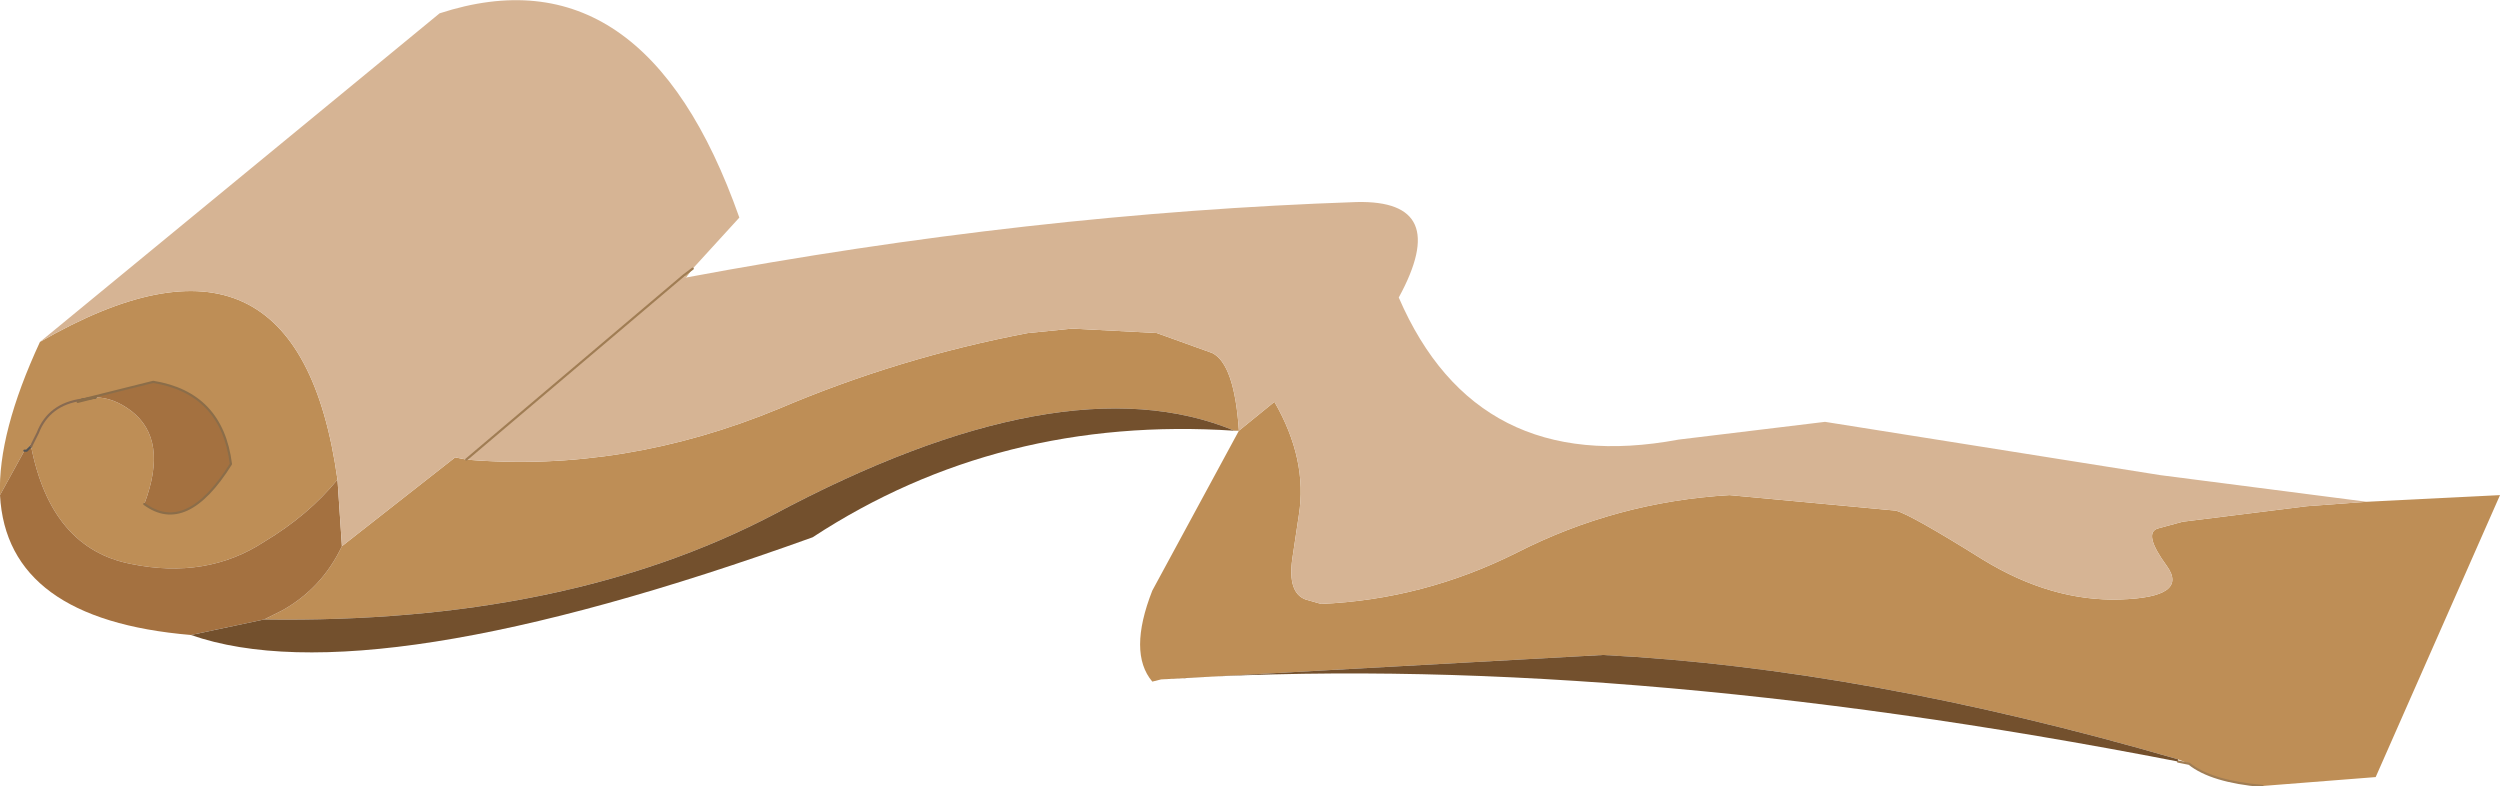
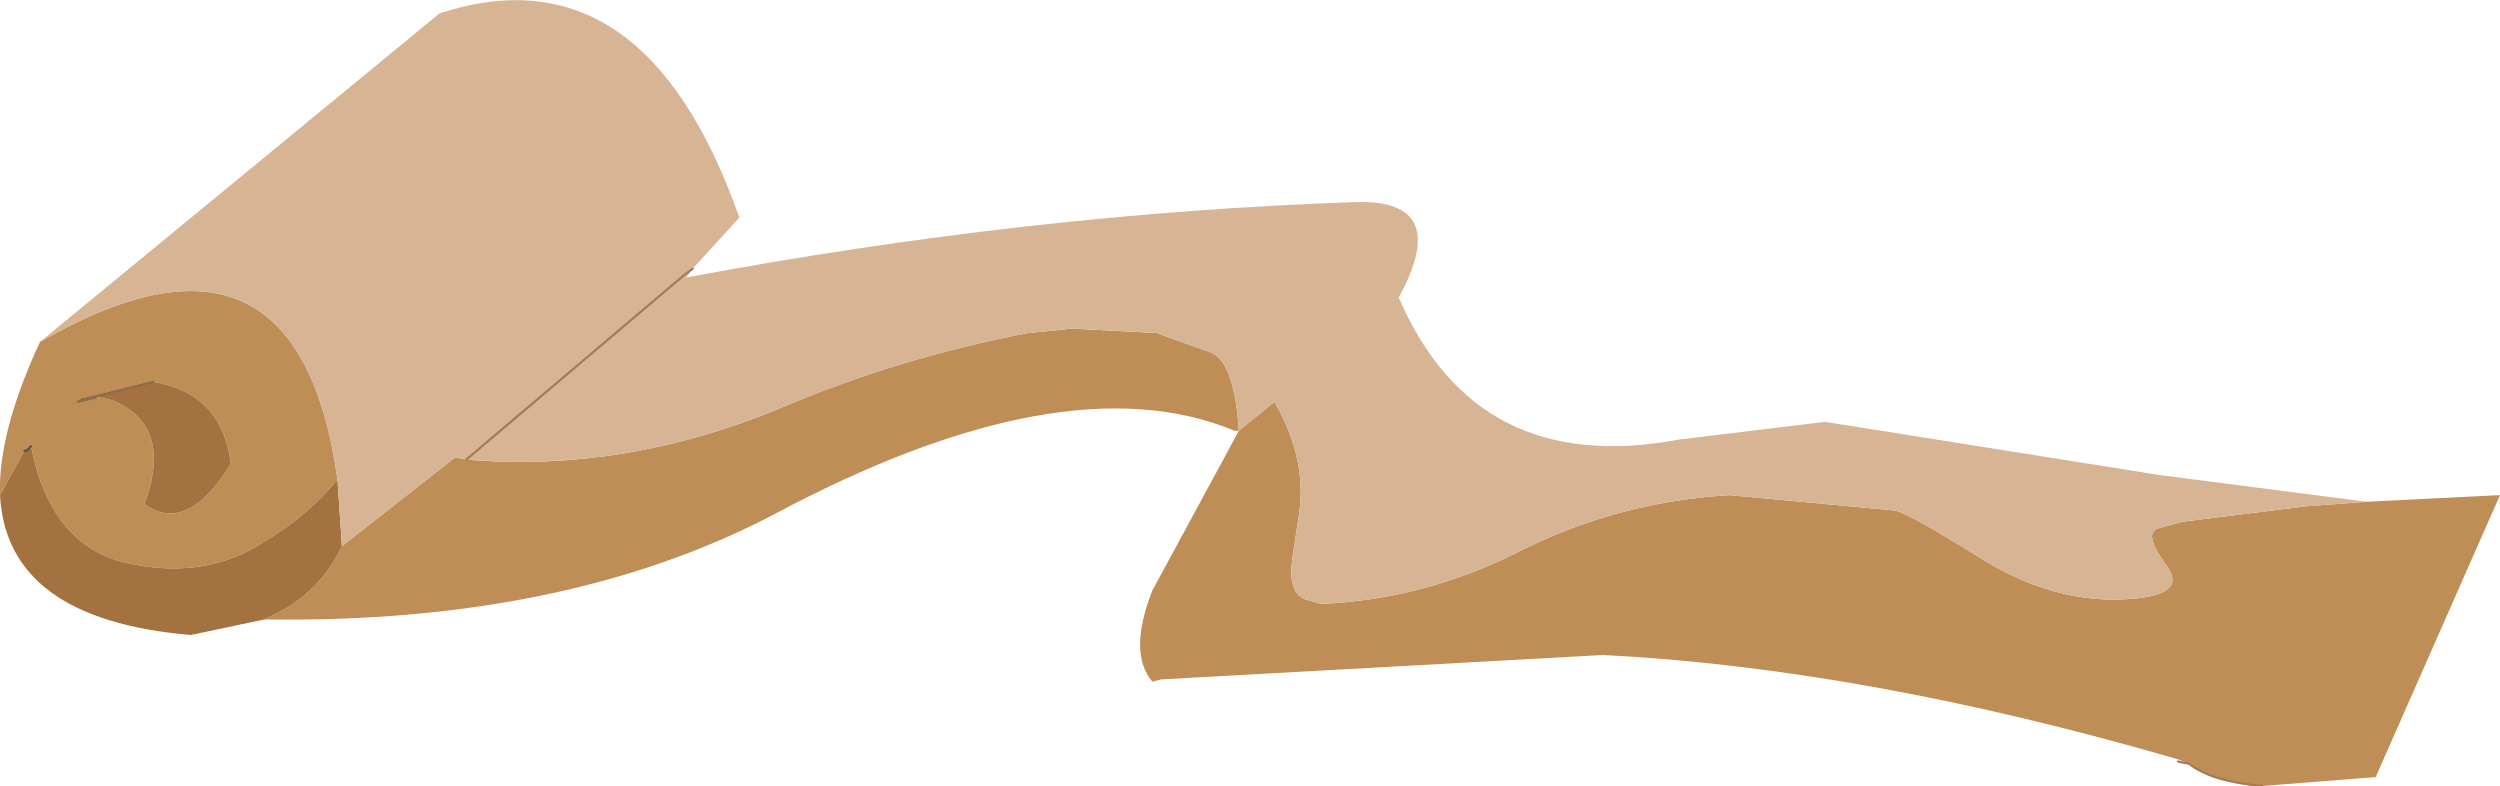
<svg xmlns="http://www.w3.org/2000/svg" height="17.7px" width="56.3px">
  <g transform="matrix(1.0, 0.0, 0.0, 1.0, 28.15, 8.8)">
    <path d="M-12.7 -2.55 L-12.75 -2.6 -12.55 -2.75 -12.7 -2.55" fill="#d0ad84" fill-rule="evenodd" stroke="none" />
    <path d="M-17.65 1.55 Q-14.1 1.85 -10.6 0.4 -7.9 -0.75 -5.0 -1.3 L-4.0 -1.4 -2.1 -1.3 -0.85 -0.85 Q-0.35 -0.6 -0.25 0.9 L0.55 0.25 Q1.3 1.55 1.1 2.8 L0.95 3.8 Q0.85 4.55 1.25 4.7 L1.6 4.8 Q3.9 4.7 6.0 3.65 8.25 2.5 10.8 2.35 L14.55 2.7 Q14.9 2.8 16.5 3.8 18.05 4.75 19.6 4.7 21.15 4.65 20.65 3.95 20.1 3.2 20.45 3.1 L21.0 2.95 23.8 2.6 25.15 2.5 28.15 2.35 25.35 8.7 22.8 8.9 Q21.65 8.8 21.15 8.4 L20.9 8.3 Q13.85 6.25 7.95 5.95 L-2.0 6.5 -2.2 6.55 Q-2.75 5.9 -2.2 4.5 L-0.25 0.9 -0.35 0.9 Q-4.2 -0.7 -10.75 2.8 -15.45 5.25 -22.2 5.15 L-21.8 4.95 Q-20.9 4.45 -20.45 3.5 L-17.9 1.5 -17.65 1.55 M-28.15 2.35 Q-28.2 0.95 -27.25 -1.1 -21.45 -4.45 -20.55 2.0 -21.2 2.8 -22.2 3.4 -23.5 4.25 -25.2 3.9 -27.0 3.55 -27.45 1.25 L-27.3 0.95 Q-27.05 0.3 -26.3 0.2 -27.05 0.3 -27.3 0.95 L-27.45 1.25 -27.45 1.2 -27.55 1.35 -27.6 1.35 -28.15 2.35 M-26.0 0.15 Q-25.6 0.15 -25.2 0.45 -24.35 1.1 -24.9 2.55 -23.95 3.25 -22.95 1.65 -23.15 0.05 -24.7 -0.2 L-26.3 0.2 -26.4 0.25 -26.0 0.15" fill="#be8e56" fill-rule="evenodd" stroke="none" />
    <path d="M-23.85 5.5 Q-28.0 5.15 -28.15 2.35 L-27.6 1.35 -27.55 1.35 -27.45 1.25 -27.55 1.35 -27.45 1.2 -27.45 1.25 Q-27.0 3.55 -25.2 3.9 -23.5 4.25 -22.2 3.4 -21.2 2.8 -20.55 2.0 L-20.45 3.5 Q-20.9 4.45 -21.8 4.95 L-22.2 5.15 -23.85 5.5 M-24.9 2.55 Q-24.35 1.1 -25.2 0.45 -25.6 0.15 -26.0 0.15 L-26.4 0.25 -26.3 0.2 -24.7 -0.2 Q-23.15 0.05 -22.95 1.65 -23.95 3.25 -24.9 2.55 M-26.3 0.2 L-26.0 0.15 -26.3 0.2" fill="#a47140" fill-rule="evenodd" stroke="none" />
-     <path d="M20.9 8.35 Q8.05 5.85 -2.0 6.5 L7.95 5.95 Q13.85 6.25 20.9 8.3 L20.9 8.35 M-0.35 0.9 Q-5.65 0.55 -9.85 3.3 -19.85 6.9 -23.85 5.5 L-22.2 5.15 Q-15.45 5.25 -10.75 2.8 -4.2 -0.7 -0.35 0.9" fill="#73502d" fill-rule="evenodd" stroke="none" />
    <path d="M-12.7 -2.55 Q-4.95 -4.0 2.4 -4.25 4.55 -4.3 3.35 -2.1 5.1 1.95 9.65 1.1 L12.95 0.7 20.5 1.9 25.15 2.5 23.8 2.6 21.0 2.95 20.45 3.1 Q20.1 3.2 20.65 3.95 21.15 4.65 19.6 4.7 18.05 4.75 16.5 3.8 14.9 2.8 14.55 2.7 L10.8 2.35 Q8.25 2.5 6.0 3.65 3.9 4.7 1.6 4.8 L1.25 4.7 Q0.85 4.55 0.95 3.8 L1.1 2.8 Q1.3 1.55 0.55 0.25 L-0.25 0.9 Q-0.35 -0.6 -0.85 -0.85 L-2.1 -1.3 -4.0 -1.4 -5.0 -1.3 Q-7.9 -0.75 -10.6 0.4 -14.1 1.85 -17.65 1.55 L-12.75 -2.6 -17.65 1.55 -17.9 1.5 -20.45 3.5 -20.55 2.0 Q-21.45 -4.45 -27.25 -1.1 L-18.25 -8.5 Q-13.65 -10.0 -11.5 -3.9 L-12.55 -2.75 -12.75 -2.6 -12.7 -2.55" fill="#d6b494" fill-rule="evenodd" stroke="none" />
    <path d="M-27.45 1.25 L-27.55 1.35 -27.6 1.35 M-26.0 0.15 L-26.3 0.2" fill="none" stroke="#555555" stroke-linecap="round" stroke-linejoin="round" stroke-width="0.05" />
-     <path d="M-26.3 0.2 Q-27.05 0.3 -27.3 0.95 L-27.45 1.25" fill="none" stroke="#876a51" stroke-linecap="round" stroke-linejoin="round" stroke-width="0.05" />
-     <path d="M-26.0 0.15 L-26.4 0.25 -26.3 0.2 -24.7 -0.2 Q-23.15 0.05 -22.95 1.65 -23.95 3.25 -24.9 2.55" fill="none" stroke="#8b6d49" stroke-linecap="round" stroke-linejoin="round" stroke-width="0.05" />
+     <path d="M-26.0 0.15 L-26.4 0.25 -26.3 0.2 -24.7 -0.2 " fill="none" stroke="#8b6d49" stroke-linecap="round" stroke-linejoin="round" stroke-width="0.05" />
    <path d="M-12.75 -2.6 L-17.65 1.55 M22.8 8.9 Q21.65 8.8 21.15 8.4 L20.9 8.35 M-12.55 -2.75 L-12.75 -2.6" fill="none" stroke="#a07d54" stroke-linecap="round" stroke-linejoin="round" stroke-width="0.05" />
  </g>
</svg>